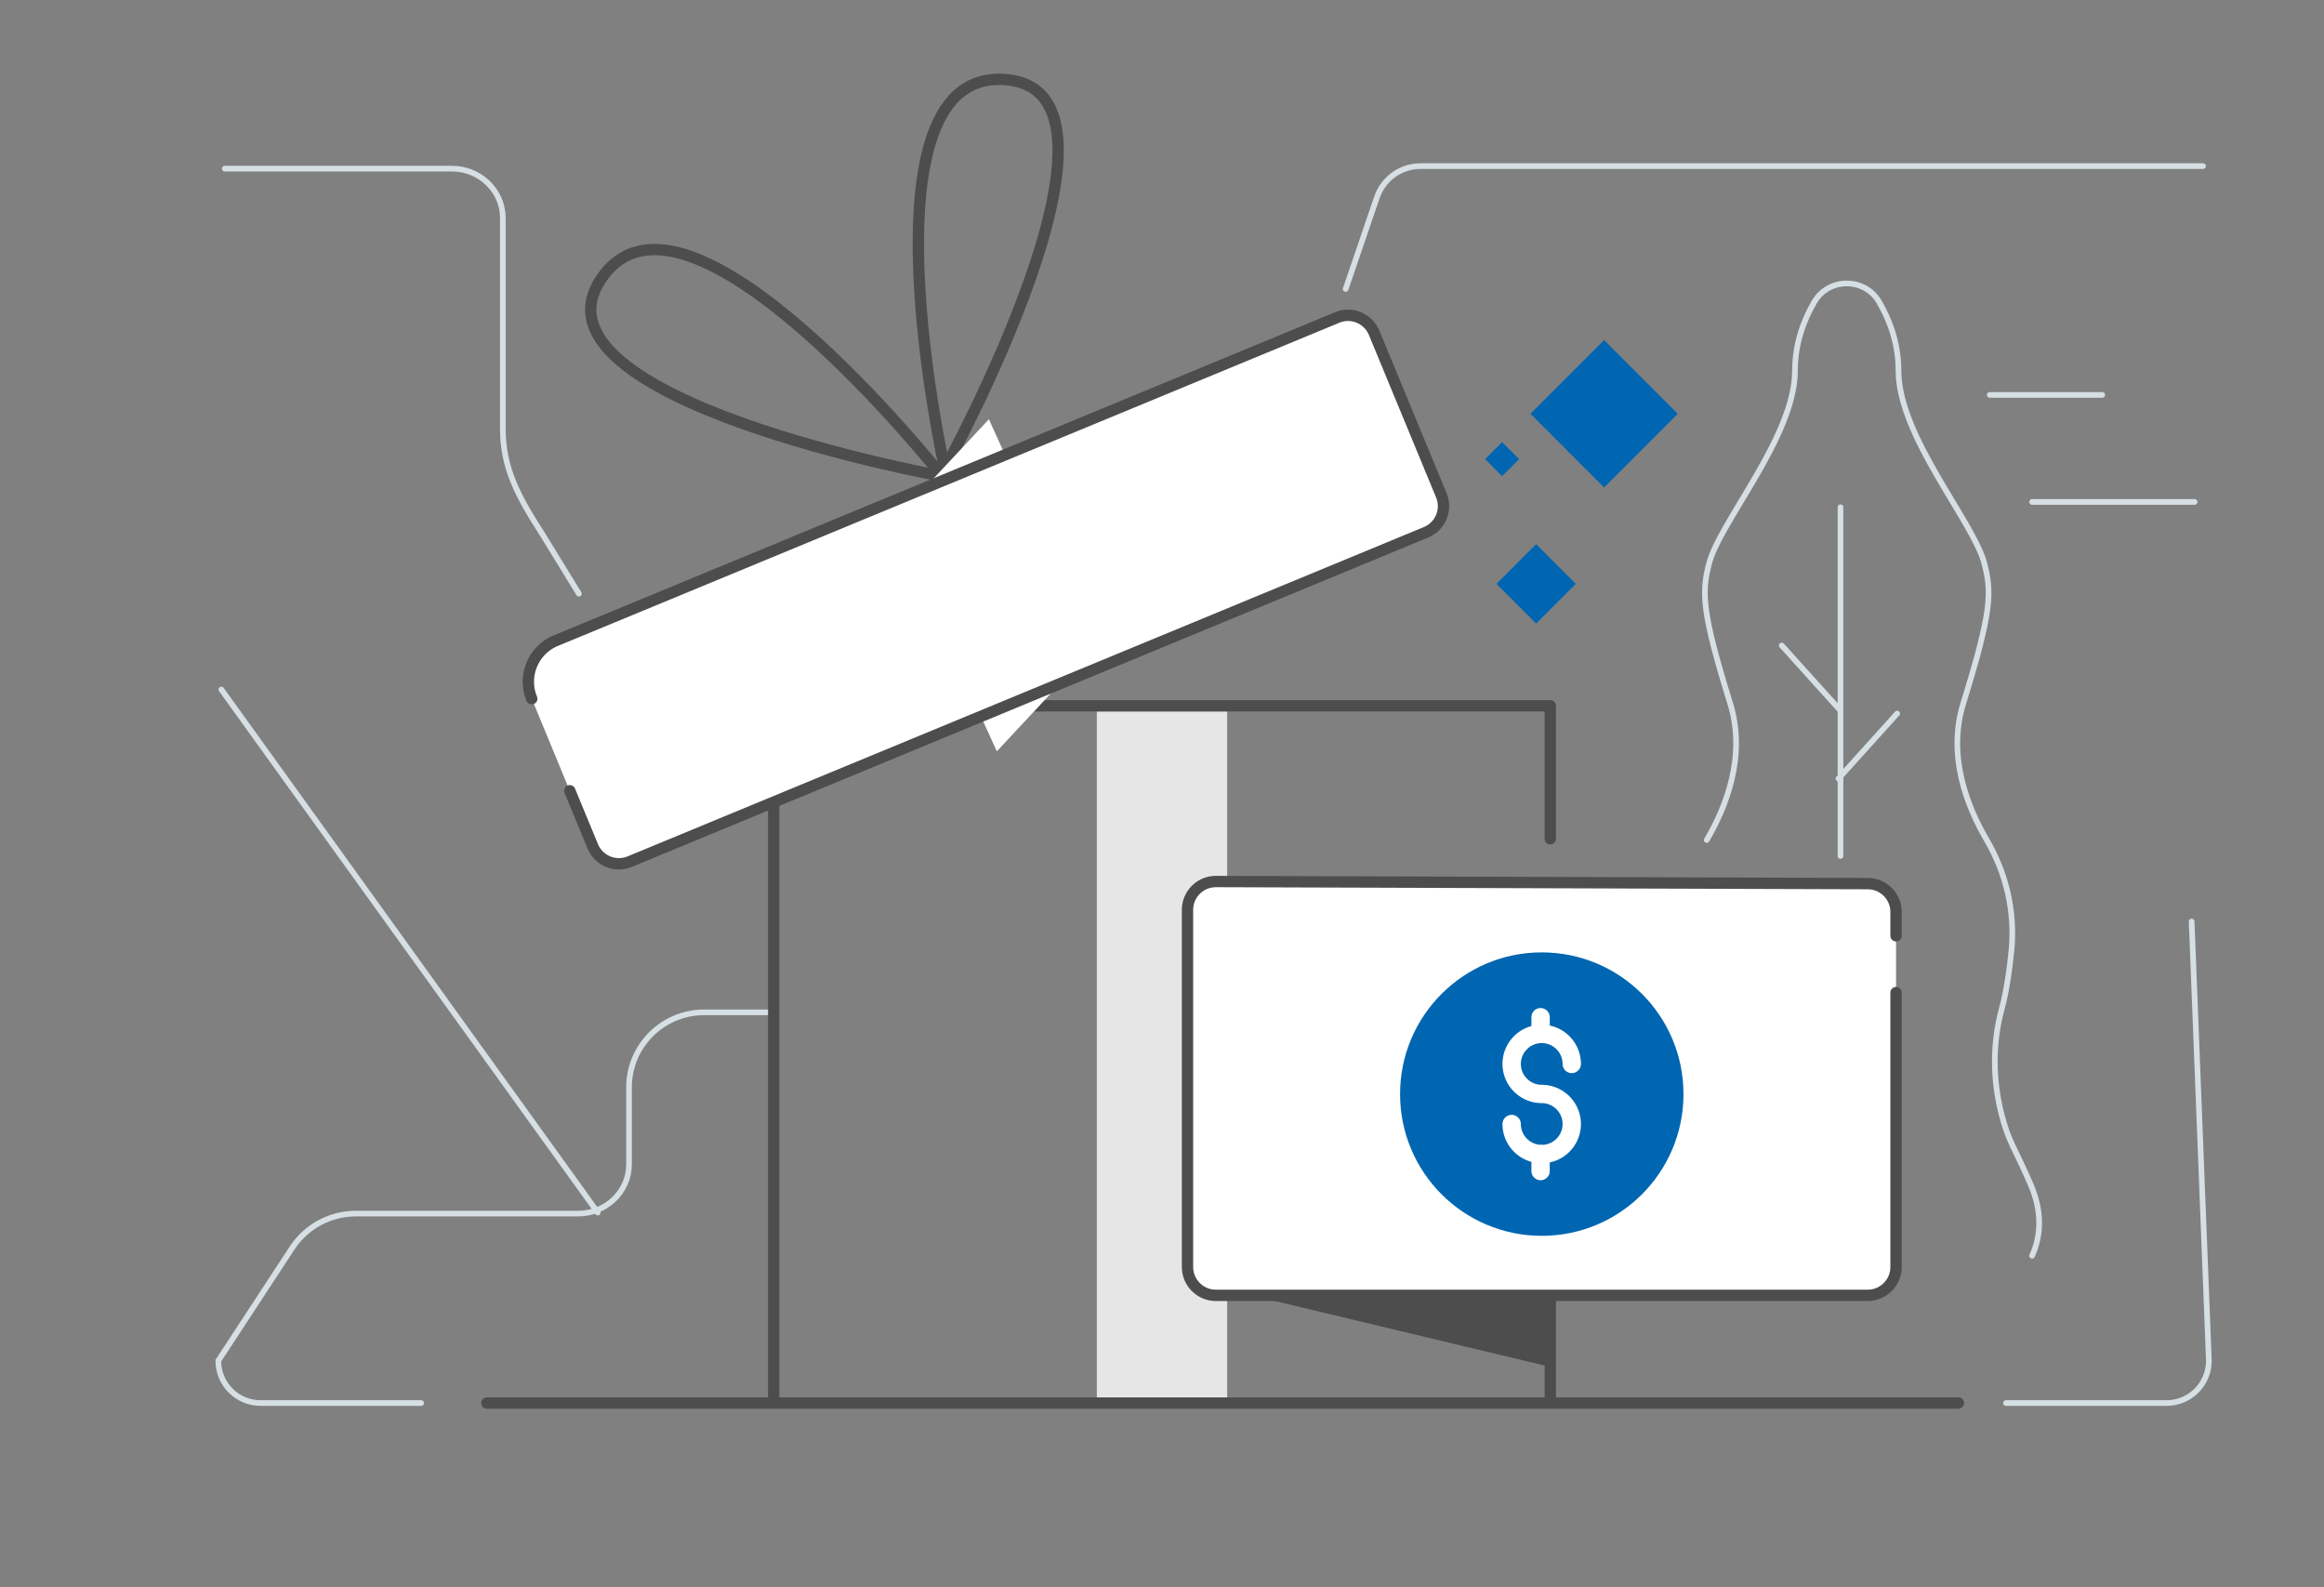
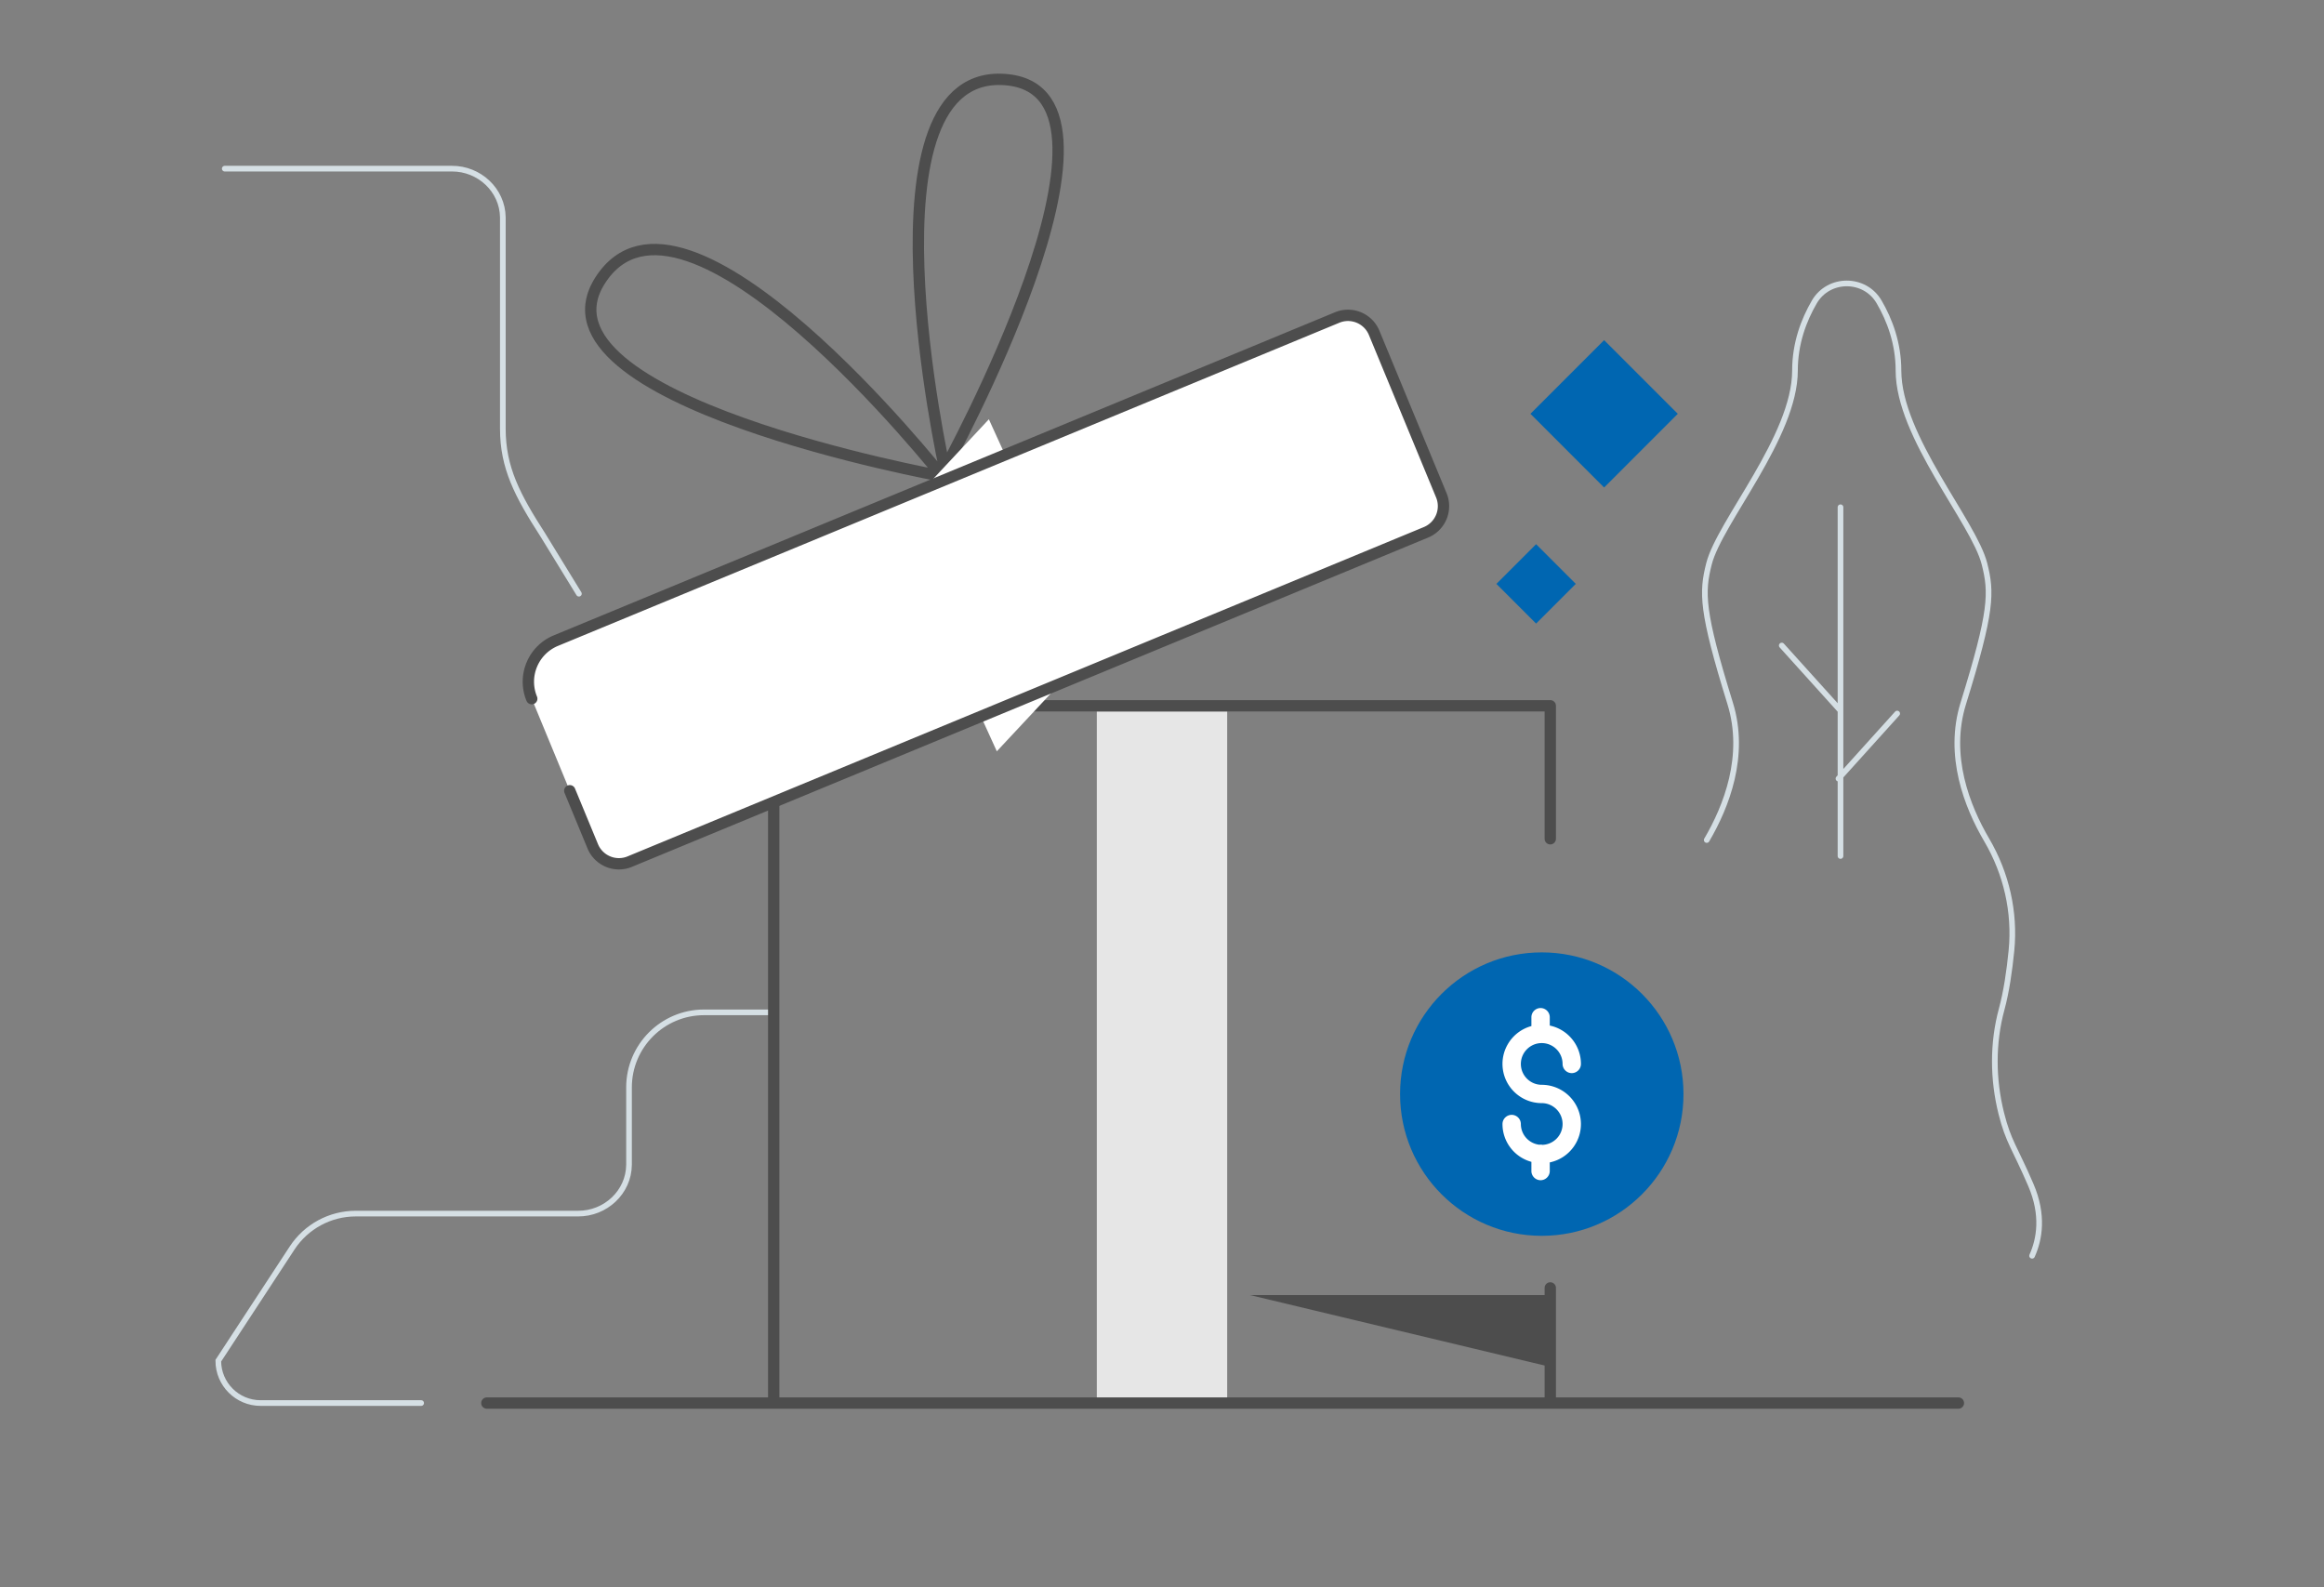
<svg xmlns="http://www.w3.org/2000/svg" xmlns:xlink="http://www.w3.org/1999/xlink" viewBox="0 0 410 280" style="enable-background:new 0 0 410 280" xml:space="preserve">
  <rect x="0" y="0" width="410" height="280" fill="#808080" stroke="none" />
  <style>.st3{fill:none;stroke:#d5dfe4;stroke-linecap:round;stroke-miterlimit:10}.st6{fill:#0066b1}</style>
  <g id="Camada_1">
    <path style="fill:#4d4d4d" d="M220.52 228.45 273 241v-12.55z" />
    <path class="st3" d="M74.3 247.5H45.98c-4.13 0-7.47-3.34-7.47-7.47v0l13.03-19.89c2.48-3.78 6.7-6.06 11.22-6.06h39.23c4.82.02 8.93-3.77 8.98-8.59v-13.67c0-7.31 5.93-13.24 13.24-13.24h12.71" />
    <path style="fill:#e6e6e6" d="M193.5 125.5h23v121.34h-23z" />
    <path class="st3" d="M39.65 29.75h40.08c4.82-.02 8.92 3.78 8.98 8.59v37.27c0 6.9 2.56 11.78 7.06 18.76l6.36 10.36" />
    <path d="M273.5 227.19v20.31h-137v-123h137v23.46M166.22 84s-45.6-57.57-60.34-34.54C92.33 70.63 166.22 84 166.22 84zm.45-1.29s-15.96-71.69 11.21-68.62c24.99 2.83-11.21 68.62-11.21 68.62zM85.89 247.5H345.5" style="stroke:#4d4d4d;stroke-width:2;stroke-linejoin:round;fill:none;stroke-linecap:round;stroke-miterlimit:10" />
    <path class="st3" d="M301.1 148.18c3.47-5.91 6.99-14.88 4.14-24.09-5.07-16.35-5.02-19.57-3.74-24.63 1.87-7.38 15.17-22.45 15.17-34.09 0-4.83 1.57-8.94 3.41-12.1 2.54-4.36 8.91-4.36 11.44 0 1.84 3.16 3.41 7.27 3.41 12.1 0 11.64 13.3 26.71 15.17 34.09 1.28 5.06 1.33 8.28-3.74 24.63-2.86 9.21.67 18.18 4.14 24.09 3.46 5.9 5.03 12.71 4.36 19.51-.35 3.54-.89 7.26-1.72 10.31-1.63 6.01-1.58 12.37-.07 18.41 1.27 5.05 2.35 5.96 5.2 12.59 2.3 5.33 1.55 9.6.23 12.52M324.7 89.48V151m-10.36-37.13 10.36 11.48m10 .52-10.36 11.48" />
    <defs>
      <path id="XMLID_00000060748694827554475860000000132542409354239677_" d="M93.81 123.25c-1.65-4 .25-8.58 4.25-10.24l137.84-57c2.55-1.06 5.48.16 6.53 2.71l11.85 28.65a4.995 4.995 0 0 1-2.71 6.53L111.1 151.99a4.995 4.995 0 0 1-6.53-2.71l-4.05-9.79" />
    </defs>
    <use xlink:href="#XMLID_00000060748694827554475860000000132542409354239677_" style="overflow:visible;fill:#fff" />
    <clipPath id="XMLID_00000177469729297582655770000015359166971528961665_">
      <use xlink:href="#XMLID_00000060748694827554475860000000132542409354239677_" style="overflow:visible" />
    </clipPath>
    <path transform="rotate(-24.487 175.496 103.997)" style="clip-path:url(#XMLID_00000177469729297582655770000015359166971528961665_);fill:#fff" d="M164 44h23v120h-23z" />
    <use xlink:href="#XMLID_00000060748694827554475860000000132542409354239677_" style="overflow:visible;fill:none;stroke:#4d4d4d;stroke-width:2;stroke-linecap:round;stroke-linejoin:round;stroke-miterlimit:10" />
    <path transform="rotate(45.001 271.002 102.997)" class="st6" d="M266.05 98.05h9.9v9.9h-9.9z" />
-     <path transform="rotate(45.001 265.002 80.997)" class="st6" d="M262.88 78.88h4.24v4.24h-4.24z" />
    <path transform="rotate(45.001 283.002 72.997)" class="st6" d="M273.81 63.81h18.38v18.38h-18.38z" />
-     <path class="st3" d="M353.9 247.5h28.32c4.13 0 7.47-3.34 7.47-7.47v0l-3.04-77.47m-35.62-92.9h19.85M358.5 88.54h28.67m1.49-59.24H250.62c-3.47 0-6.55 2.19-7.69 5.47l-5.53 16.2M39.05 121.63l66.41 92.27" />
-     <path d="M334.5 175.09v48.41c0 2.76-2.24 5-5 5h-115c-2.76 0-5-2.24-5-5v-63c0-2.76 2.24-5 5-5l115.02.37c2.76.01 4.98 2.24 4.98 5v4.2" style="fill:#fff;stroke:#4d4d4d;stroke-width:2;stroke-linecap:round;stroke-linejoin:round;stroke-miterlimit:10" />
    <circle class="st6" cx="272" cy="193" r="25" />
    <path d="M272.13 201.95c-.18-.04-.37-.05-.56-.02a3.684 3.684 0 0 1-3.26-3.65c0-.89-.73-1.62-1.62-1.62-.89 0-1.62.73-1.62 1.62 0 3.12 2.09 5.85 5.1 6.67v1.62c0 .89.73 1.62 1.62 1.62.89 0 1.62-.73 1.62-1.62v-1.52c3.47-.73 5.83-3.96 5.46-7.48a6.925 6.925 0 0 0-6.88-6.21c-2.03 0-3.68-1.65-3.68-3.68 0-2.03 1.65-3.68 3.68-3.68 2.03 0 3.68 1.65 3.68 3.68 0 .89.73 1.62 1.62 1.62.89 0 1.62-.73 1.62-1.62 0-3.27-2.3-6.1-5.5-6.77v-1.47c0-.89-.73-1.62-1.62-1.62-.89 0-1.62.73-1.62 1.62V181c-3.34.91-5.5 4.16-5.04 7.59s3.39 6 6.86 6c2 0 3.64 1.61 3.68 3.61a3.676 3.676 0 0 1-3.54 3.75z" style="fill:#fff" />
  </g>
</svg>